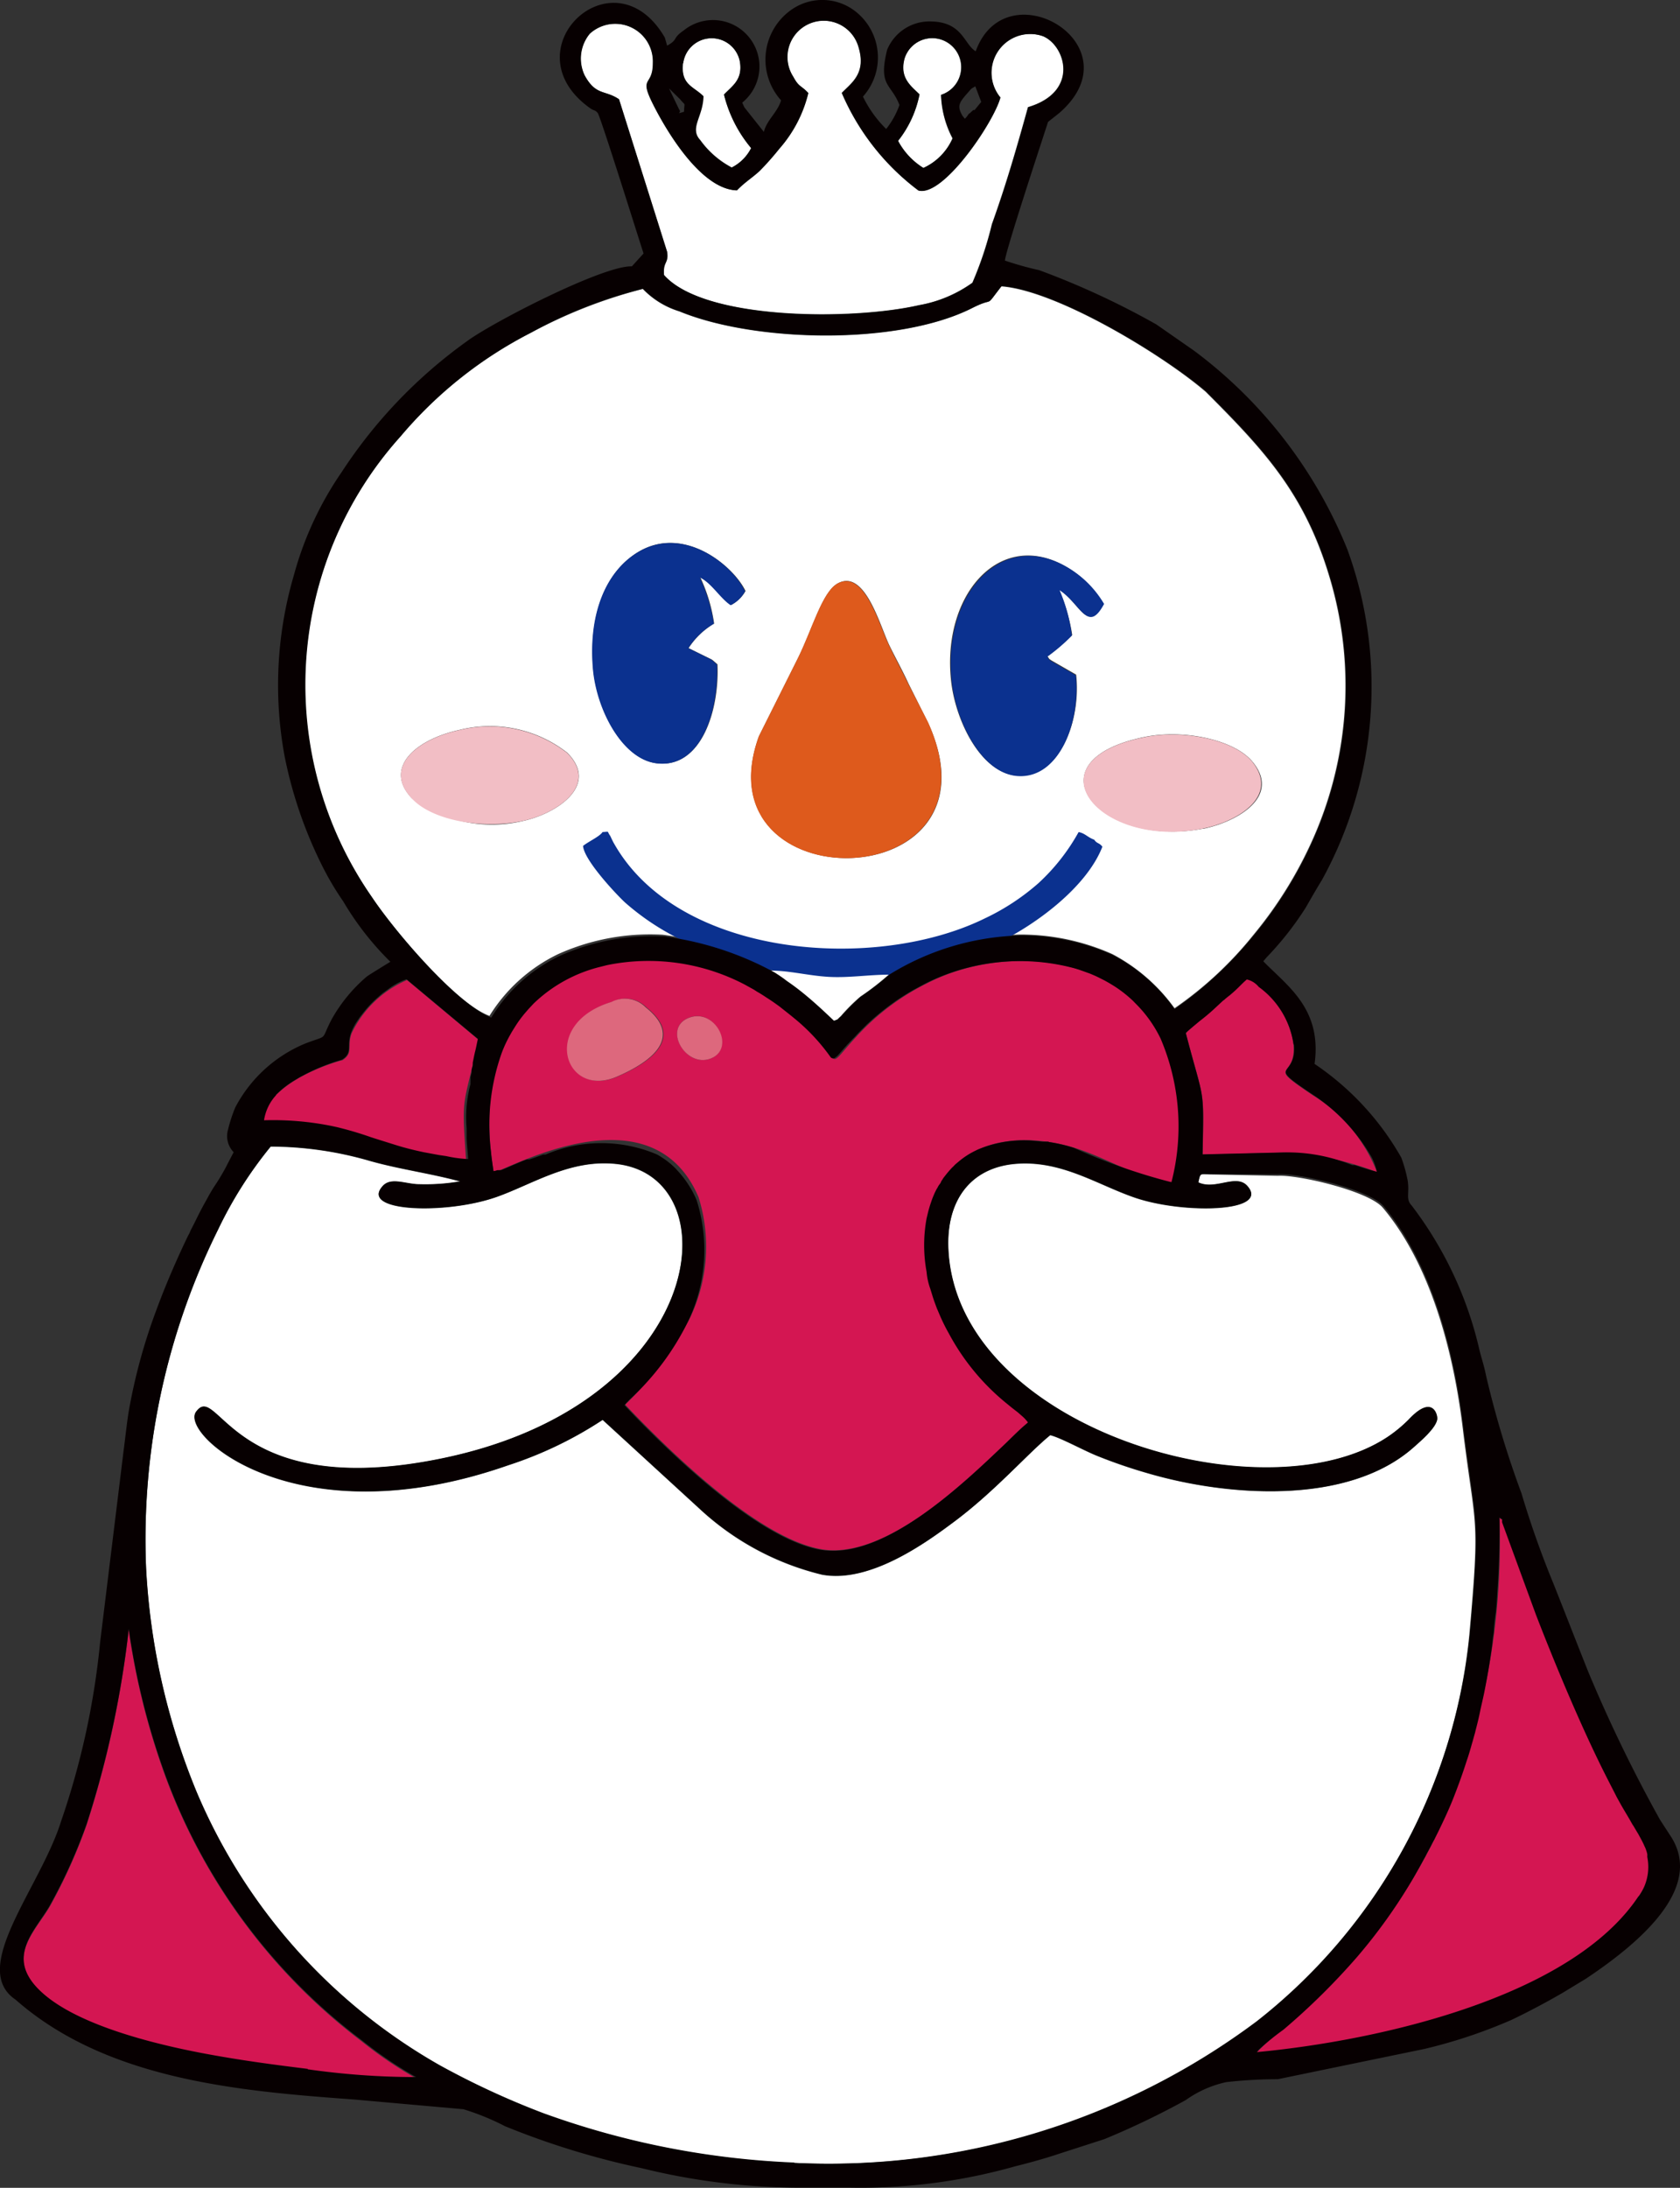
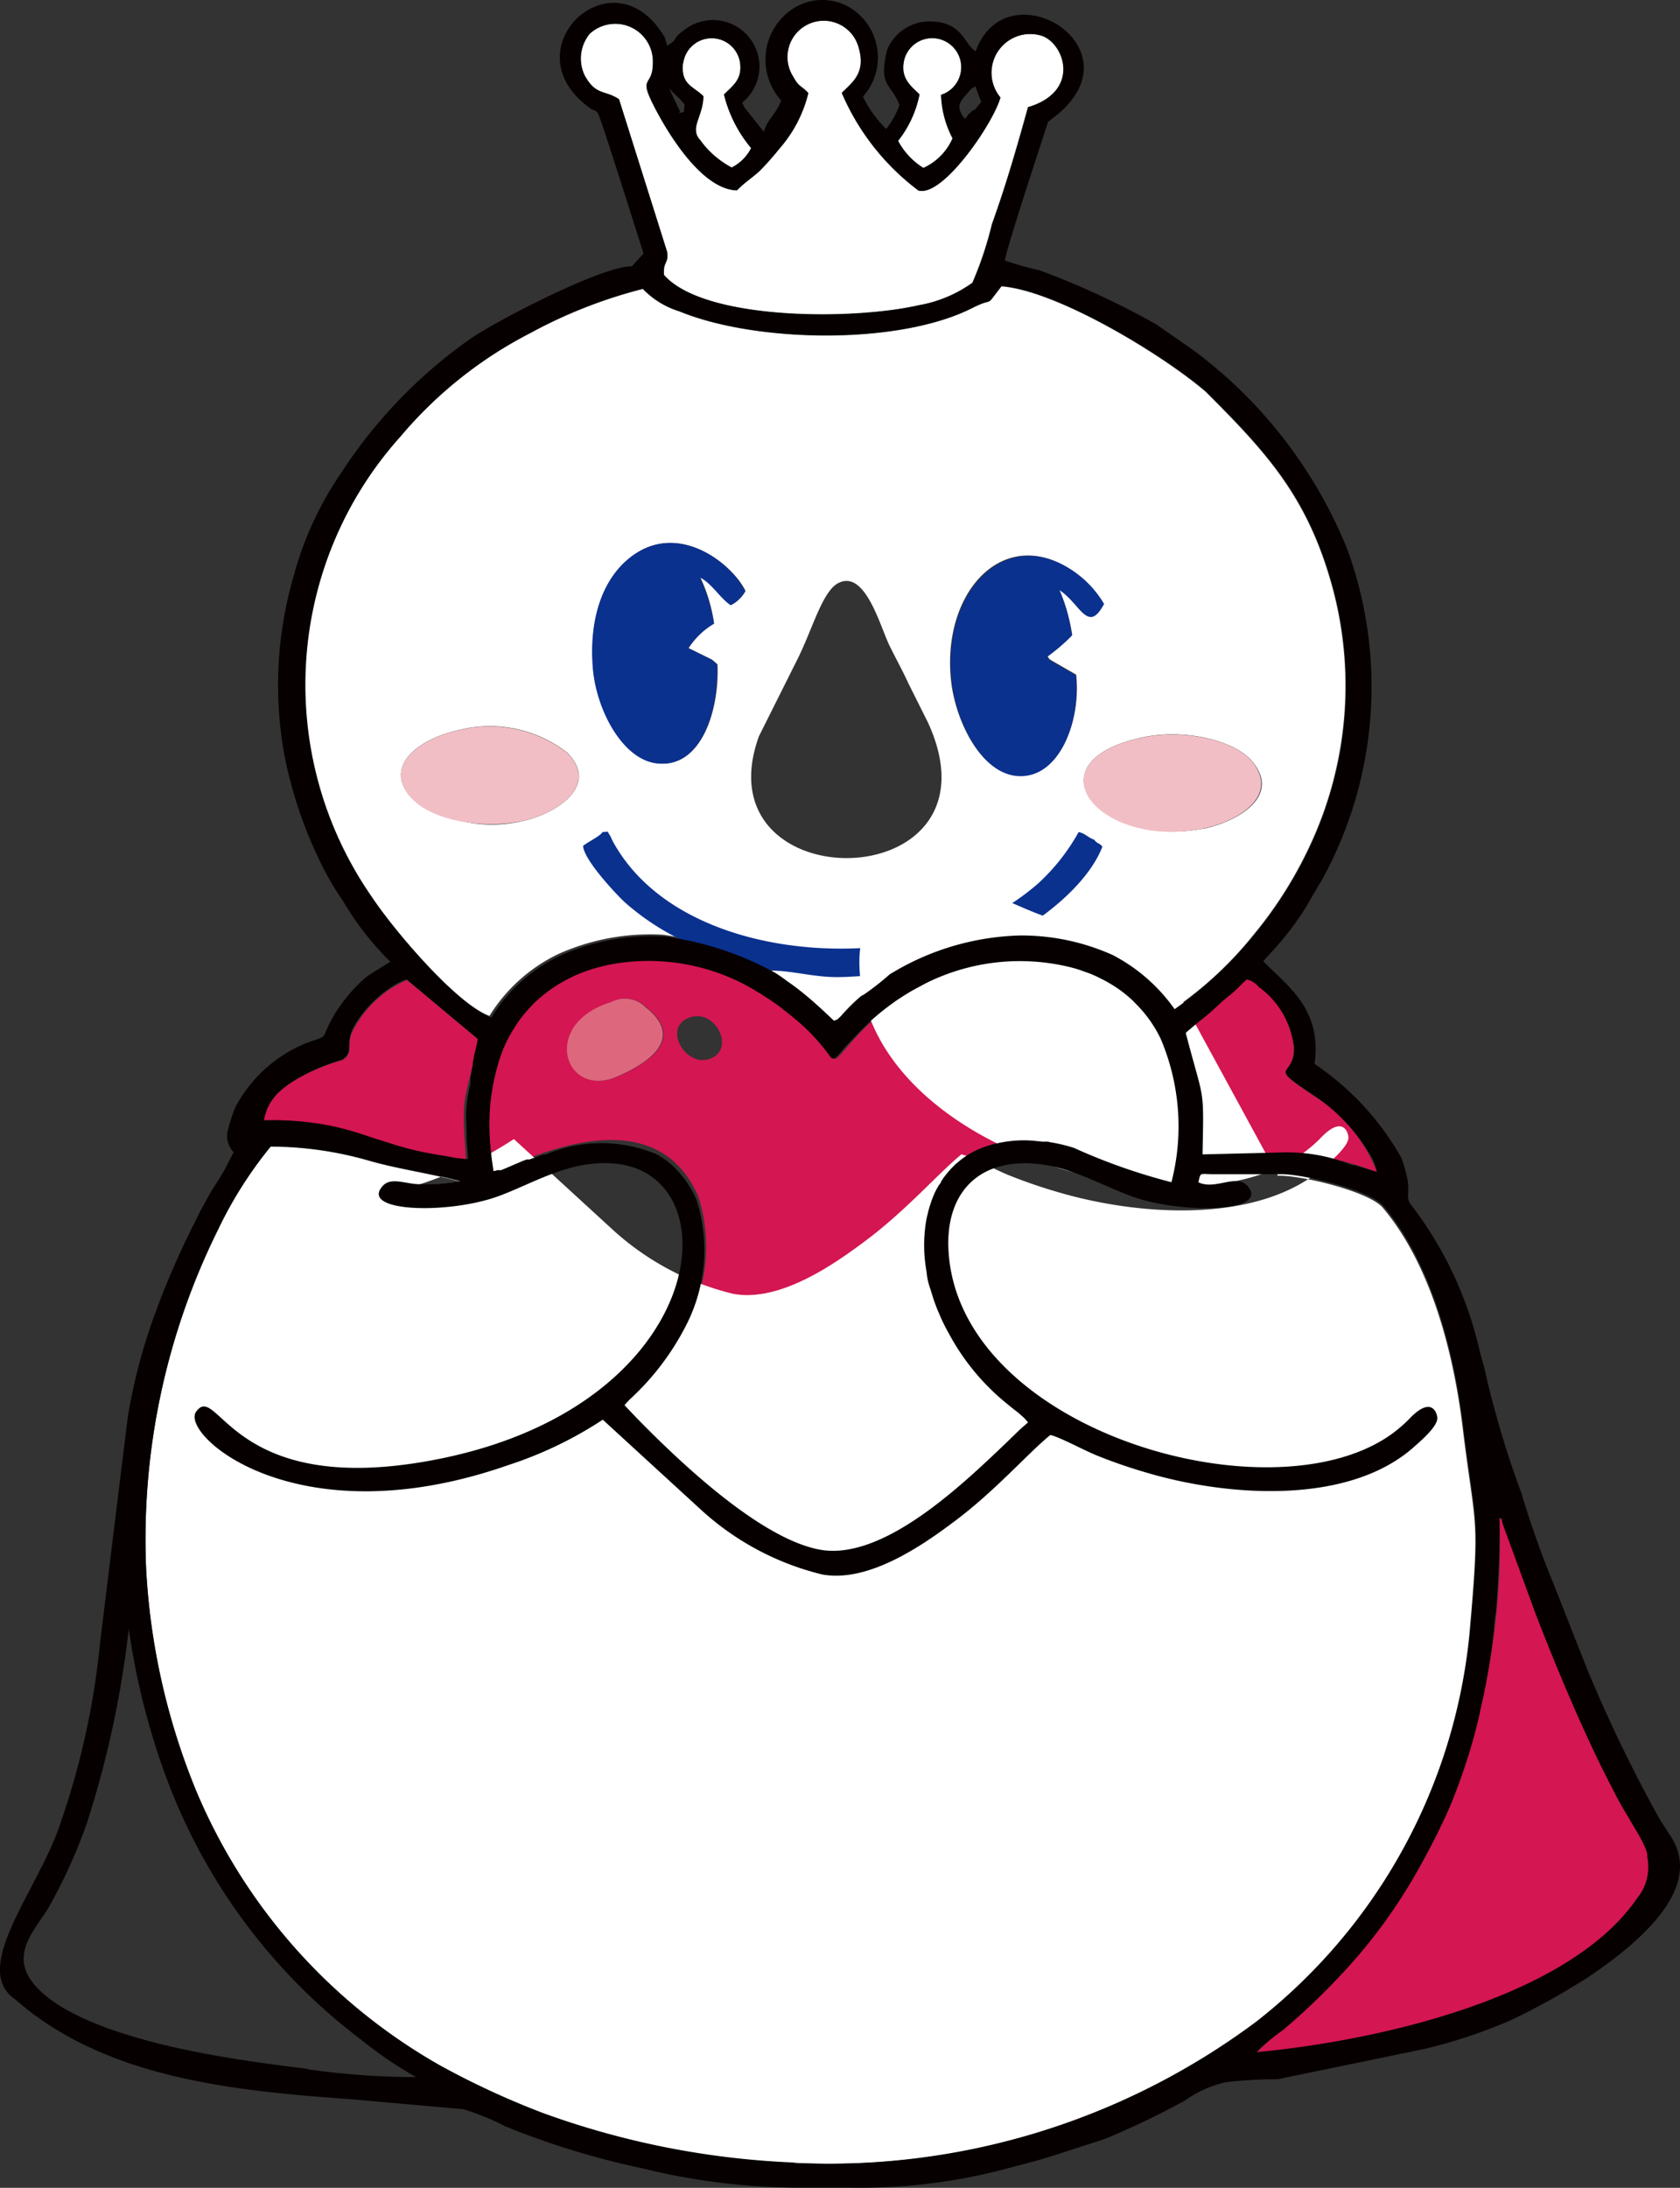
<svg xmlns="http://www.w3.org/2000/svg" width="62.019" height="80.742" viewBox="0 0 62.019 80.742">
  <rect x="0" y="0" width="62.019" height="80.742" fill="#333333" stroke="none" />
  <g id="组_2296" data-name="组 2296" transform="translate(23247.186 4704.403)">
    <path id="路径_4482" data-name="路径 4482" d="M301.749,6848.447c-.922-3.089-2.412-4.68-4.572-6.84-1.6-1.375-5.5-3.736-7.545-3.888-.677.871-.18.346-1.087.807-2.714,1.375-7.992,1.274-10.8.115a3.143,3.143,0,0,1-1.346-.827,18.245,18.245,0,0,0-4.132,1.619,15.552,15.552,0,0,0-4.809,3.823,13.679,13.679,0,0,0-1.073,16.991c.849,1.274,3.146,3.96,4.356,4.392a6.092,6.092,0,0,1,2.527-2.275,8.29,8.29,0,0,1,3.866-.719,11.942,11.942,0,0,1,4.082,1.331l-.115-.072c.684,0,1.382.181,2.16.224s1.5-.051,2.239-.051a9.741,9.741,0,0,1,4.831-1.439,8.314,8.314,0,0,1,3.4.72,6.651,6.651,0,0,1,2.3,2,13.65,13.65,0,0,0,2.916-2.714,15.247,15.247,0,0,0,2.2-3.556A13.912,13.912,0,0,0,301.749,6848.447Zm-29.77,9a4.969,4.969,0,0,1-4.1-.836c-1.051-1.1.086-2.159,1.757-2.526a4.646,4.646,0,0,1,3.974.842C274.83,6856.15,273.181,6857.188,271.979,6857.447Zm7.682-7.971c-.389-.252-.72-.827-1.138-1.021a6.006,6.006,0,0,1,.511,1.706,2.872,2.872,0,0,0-.943.907l.85.417.05.036.166.145c.079,1.648-.576,3.873-2.261,3.649-1.26-.173-2.217-2.03-2.333-3.563-.144-1.959.475-3.514,1.67-4.233,1.677-1.008,3.506.5,3.96,1.44a1.285,1.285,0,0,1-.533.518Zm1.03,4.839,1.44-2.88c.54-1.087.9-2.462,1.483-2.765.979-.511,1.526,1.52,1.879,2.275.238.489.49.936.72,1.439l.72,1.44C289.9,6860.327,278.465,6860.464,280.69,6854.315Zm11.563-3.729a7.8,7.8,0,0,1-.914.784c.094.115,0,.051.144.151l.914.525c.187,1.649-.576,3.809-2.16,3.729-1.354-.079-2.289-2.016-2.455-3.478-.353-3.132,1.714-5.551,4.089-4.319a3.8,3.8,0,0,1,1.526,1.44c-.6,1.123-.842,0-1.634-.512A6.67,6.67,0,0,1,292.253,6850.586Zm4.809,7.149c-3.823.72-6.48-2.491-2.16-3.384,1.44-.3,3.333.086,4.01.914,1.066,1.3-.6,2.217-1.814,2.469Z" transform="translate(-23499.857 -11531.552)" fill="#fff" />
    <path id="路径_4483" data-name="路径 4483" d="M297.06,6865.969c-.245-.086-.338-.238-.576-.281a7.463,7.463,0,0,1-1.483,1.886,8.437,8.437,0,0,1-1.98,1.3c-4.025,1.98-11.275,1.476-13.679-2.75-.058-.094-.122-.245-.151-.3-.137-.187,0-.151-.281-.137-.108.166-.5.338-.72.511.036.525,1.21,1.771,1.541,2.081a9.138,9.138,0,0,0,2.2,1.44,13.884,13.884,0,0,0,4.2,1.225,10.081,10.081,0,0,0,3.218.05,12.03,12.03,0,0,0,4.19-1.231c1.346-.655,3.233-2.023,3.823-3.535C297.24,6866.07,297.168,6866.127,297.06,6865.969Z" transform="translate(-23503.852 -11539.383)" fill="#0b318f" fill-rule="evenodd" />
    <path id="路径_4484" data-name="路径 4484" d="M275.44,6875.2Z" transform="translate(-23503.08 -11542.048)" fill="#fff" fill-rule="evenodd" />
    <path id="路径_4485" data-name="路径 4485" d="M280.792,6874.368c.936-.324,1.685,1.152.763,1.519S279.748,6874.721,280.792,6874.368Zm-2.88-.569c-2.649.807-1.721,3.6.209,2.751,1.274-.548,2.462-1.44,1.066-2.549a1.081,1.081,0,0,0-1.274-.2Zm-4.32,6.265c.367,0,5.76-3.176,7.516.936a6.087,6.087,0,0,1-.324,4.479,12.4,12.4,0,0,1-2.383,3.182c1.555,1.635,4.795,4.839,7.156,5.32s5.342-2.419,6.912-3.909c.274-.267.554-.547.828-.771-.389-.568-1.584-.942-2.916-3.29-1.893-3.341-.893-7.581,3.477-7.069,1.922.223,2.88,1.238,4.73,1.512a8.251,8.251,0,0,0-.4-5.3c-1.57-3.247-5.94-3.441-8.64-2.045a8.772,8.772,0,0,0-2.614,1.973c-1.3,1.4-.309.915-2.253-.72a9.619,9.619,0,0,0-1.814-1.238c-3.881-2.03-10.591-.8-9.324,6.94Z" transform="translate(-23502.508 -11541.224)" fill="#d41652" fill-rule="evenodd" />
    <path id="路径_4486" data-name="路径 4486" d="M312.72,6920.581c4.485-.424,11.627-2.023,14.1-5.759.907-1.361.4-1.627-.6-3.42a63.924,63.924,0,0,1-3.081-6.9l-1.253-3.419c-.194-.36,0-.072-.2-.245a25.781,25.781,0,0,1-2.412,11.894,20.788,20.788,0,0,1-2.88,4.32,25.055,25.055,0,0,1-2.714,2.678,7.442,7.442,0,0,0-.958.85Z" transform="translate(-23513.521 -11549.228)" fill="#d41652" fill-rule="evenodd" />
-     <path id="路径_4487" data-name="路径 4487" d="M263.985,6923.134a14.736,14.736,0,0,1-1.994-1.354,21.643,21.643,0,0,1-7.264-9.806,26.69,26.69,0,0,1-1.346-5.385,36.619,36.619,0,0,1-1.555,7.2,19.6,19.6,0,0,1-1.375,3.039c-.533.886-1.526,1.786-.518,2.938,1.152,1.31,4.025,2.081,6.192,2.491,1.3.245,2.513.41,3.866.576a28.28,28.28,0,0,0,4,.3Z" transform="translate(-23495.816 -11550.839)" fill="#d41652" fill-rule="evenodd" />
-     <path id="路径_4488" data-name="路径 4488" d="M287.088,6858.552l1.44-2.88c.54-1.094.9-2.462,1.476-2.765.979-.519,1.526,1.519,1.886,2.275.23.49.482.936.72,1.44l.72,1.4C296.3,6864.563,284.863,6864.7,287.088,6858.552Z" transform="translate(-23506.262 -11535.781)" fill="#de5a1c" fill-rule="evenodd" />
    <path id="路径_4489" data-name="路径 4489" d="M302.7,6853.31c-.6,1.116-.85,0-1.642-.511a6.126,6.126,0,0,1,.454,1.677,7.012,7.012,0,0,1-.907.778c.094.122,0,.058.137.158l.914.526c.187,1.648-.576,3.809-2.124,3.722-1.346-.072-2.289-2.009-2.455-3.478-.346-3.132,1.721-5.551,4.1-4.32a3.805,3.805,0,0,1,1.526,1.447Z" transform="translate(-23509.129 -11535.421)" fill="#0b318f" fill-rule="evenodd" />
    <path id="路径_4490" data-name="路径 4490" d="M284.3,6852.656a1.217,1.217,0,0,1-.533.511c-.382-.251-.72-.835-1.137-1.022a6.247,6.247,0,0,1,.518,1.707,2.791,2.791,0,0,0-.943.9l.842.418.058.043.158.144c.079,1.649-.569,3.874-2.253,3.643-1.267-.173-2.225-2.023-2.333-3.557-.151-1.965.475-3.513,1.67-4.233C282.029,6850.2,283.851,6851.684,284.3,6852.656Z" transform="translate(-23503.982 -11535.235)" fill="#0b318f" fill-rule="evenodd" />
    <path id="路径_4491" data-name="路径 4491" d="M261.72,6878.475c3.65-.043,3.765,1.03,7.538,1.44-.18-2.52-.094-1.872.454-4.442l-2.635-2.2a4.037,4.037,0,0,0-2.045,1.966c-.18.5.079.72-.338.993C264.693,6876.222,261.958,6876.941,261.72,6878.475Z" transform="translate(-23499.238 -11541.507)" fill="#d41652" fill-rule="evenodd" />
    <path id="路径_4492" data-name="路径 4492" d="M309.1,6875.222c.684,2.627.67,1.886.619,4.478l2.981-.072a10.985,10.985,0,0,1,3.456.72,5.83,5.83,0,0,0-2.361-2.83c-1.836-1.231-.612-.569-.72-1.864a3.175,3.175,0,0,0-1.282-2.16.8.8,0,0,0-.439-.273c-.2.172-.3.3-.511.482s-.36.288-.576.5C309.87,6874.581,309.5,6874.8,309.1,6875.222Z" transform="translate(-23512.508 -11541.494)" fill="#d41652" fill-rule="evenodd" />
    <path id="路径_4493" data-name="路径 4493" d="M308.235,6864.167c-3.823.763-6.48-2.491-2.16-3.376,1.44-.3,3.333.079,4.01.907C311.115,6863,309.48,6863.923,308.235,6864.167Z" transform="translate(-23511.037 -11537.985)" fill="#f2bec5" fill-rule="evenodd" />
    <path id="路径_4494" data-name="路径 4494" d="M273.342,6863.772c-1.44.31-3.326,0-4.089-.828-1.051-1.1.086-2.16,1.749-2.527a4.667,4.667,0,0,1,3.981.842C276.2,6862.476,274.551,6863.52,273.342,6863.772Z" transform="translate(-23501.234 -11537.877)" fill="#f2bec5" fill-rule="evenodd" />
    <path id="路径_4495" data-name="路径 4495" d="M279,6874.352c-2.649.807-1.721,3.6.216,2.75,1.267-.547,2.455-1.44,1.058-2.549a1.081,1.081,0,0,0-1.274-.2Z" transform="translate(-23503.619 -11541.776)" fill="#dd687d" fill-rule="evenodd" />
-     <path id="路径_4496" data-name="路径 4496" d="M283.485,6875.172c-1.044.353-.173,1.879.763,1.519S284.443,6874.848,283.485,6875.172Z" transform="translate(-23505.201 -11542.027)" fill="#dd687d" fill-rule="evenodd" />
    <path id="路径_4497" data-name="路径 4497" d="M281.128,6833.462c-.043-.511.18-.417.115-.856l-1.771-5.623c-.526-.353-.85-.122-1.267-.878a1.44,1.44,0,0,1,.187-1.541,1.393,1.393,0,0,1,2.333,1.08c0,.9-.526.461,0,1.512s1.793,3.153,3.1,3.189c.3-.31.554-.454.842-.72a10.522,10.522,0,0,0,.72-.813,4.825,4.825,0,0,0,1.073-2.059c-.266-.288-.346-.209-.554-.6a1.339,1.339,0,1,1,2.419-1.066c.274.943-.259,1.289-.626,1.664a8.851,8.851,0,0,0,2.829,3.6c.914.245,2.779-2.52,3.024-3.434a1.428,1.428,0,0,1,1.569-2.261c.835.345,1.368,2.052-.547,2.621-.418,1.512-.814,2.88-1.332,4.32a13.246,13.246,0,0,1-.72,2.16,4.8,4.8,0,0,1-1.973.828C288.1,6835.146,282.589,6835.146,281.128,6833.462Z" transform="translate(-23503.814 -11527.727)" fill="#fff" fill-rule="evenodd" />
    <path id="路径_4498" data-name="路径 4498" d="M284.035,6827.163c-.338-.4-.814-.446-.72-1.246a1.066,1.066,0,0,1,2.1-.064c.115.677-.281.9-.59,1.224a4.965,4.965,0,0,0,1.008,1.973,1.628,1.628,0,0,1-.72.72,3.357,3.357,0,0,1-1.166-1.016C283.517,6828.322,284.021,6827.941,284.035,6827.163Z" transform="translate(-23505.283 -11527.993)" fill="#fff" fill-rule="evenodd" />
    <path id="路径_4499" data-name="路径 4499" d="M295.129,6827.078c-.288-.295-.756-.59-.562-1.324a1.072,1.072,0,1,1,1.354,1.332,3.707,3.707,0,0,0,.425,1.605,2.157,2.157,0,0,1-1.08,1.094,2.619,2.619,0,0,1-.936-1A4,4,0,0,0,295.129,6827.078Z" transform="translate(-23508.371 -11527.987)" fill="#fff" fill-rule="evenodd" />
-     <path id="路径_4500" data-name="路径 4500" d="M297.558,6882.876c.756-.043,3.355.562,3.873,1.181,1.814,2.16,2.628,5.457,2.952,8.178.461,3.78.641,3.067.238,7.581a20.785,20.785,0,0,1-7.869,14.32,26.409,26.409,0,0,1-17.056,5.169,30.7,30.7,0,0,1-9.259-1.821,29.894,29.894,0,0,1-3.816-1.764,20.988,20.988,0,0,1-8.978-10.08,25.035,25.035,0,0,1-1.872-8.273,25.738,25.738,0,0,1,2.657-12.5,15.131,15.131,0,0,1,1.944-3.067,13.218,13.218,0,0,1,3.672.533c1.1.31,2.253.461,3.326.756a7.54,7.54,0,0,1-1.512.107c-.482,0-1.022-.266-1.332.044-.943.979,2.333,1.08,4.19.417,1.339-.475,2.7-1.39,4.392-1.217,4.37.446,3.405,9.086-6.854,10.958-7.38,1.354-7.826-2.937-8.64-1.807-.612.828,3.672,4.716,11.519,1.973a14.448,14.448,0,0,0,3.492-1.677l3.6,3.3a10.131,10.131,0,0,0,4.5,2.413c1.75.324,3.809-1.16,4.824-1.916,1.541-1.138,2.779-2.57,3.6-3.233.4.1,1.253.576,1.764.777a19.012,19.012,0,0,0,1.807.62c3,.885,7.452,1.195,9.863-.965.223-.2.842-.72.85-1.044,0-.194-.209-.864-1.051.036a5.366,5.366,0,0,1-.785.648c-4.557,3.024-15.94-.324-16.213-6.962-.072-1.793.842-3,2.52-3.125s2.988.777,4.377,1.253c1.8.612,5.04.54,4.125-.447-.418-.432-1.166.18-1.793-.115.086-.389.043-.3.547-.3Z" transform="translate(-23497.566 -11543.885)" fill="#fff" fill-rule="evenodd" />
+     <path id="路径_4500" data-name="路径 4500" d="M297.558,6882.876c.756-.043,3.355.562,3.873,1.181,1.814,2.16,2.628,5.457,2.952,8.178.461,3.78.641,3.067.238,7.581a20.785,20.785,0,0,1-7.869,14.32,26.409,26.409,0,0,1-17.056,5.169,30.7,30.7,0,0,1-9.259-1.821,29.894,29.894,0,0,1-3.816-1.764,20.988,20.988,0,0,1-8.978-10.08,25.035,25.035,0,0,1-1.872-8.273,25.738,25.738,0,0,1,2.657-12.5,15.131,15.131,0,0,1,1.944-3.067,13.218,13.218,0,0,1,3.672.533c1.1.31,2.253.461,3.326.756a7.54,7.54,0,0,1-1.512.107a14.448,14.448,0,0,0,3.492-1.677l3.6,3.3a10.131,10.131,0,0,0,4.5,2.413c1.75.324,3.809-1.16,4.824-1.916,1.541-1.138,2.779-2.57,3.6-3.233.4.1,1.253.576,1.764.777a19.012,19.012,0,0,0,1.807.62c3,.885,7.452,1.195,9.863-.965.223-.2.842-.72.85-1.044,0-.194-.209-.864-1.051.036a5.366,5.366,0,0,1-.785.648c-4.557,3.024-15.94-.324-16.213-6.962-.072-1.793.842-3,2.52-3.125s2.988.777,4.377,1.253c1.8.612,5.04.54,4.125-.447-.418-.432-1.166.18-1.793-.115.086-.389.043-.3.547-.3Z" transform="translate(-23497.566 -11543.885)" fill="#fff" fill-rule="evenodd" />
    <path id="路径_4501" data-name="路径 4501" d="M292.171,6872.941a9.973,9.973,0,0,1-1.051.813,6.985,6.985,0,0,0-.72.72c-.195.173-.051.086-.274.18-.338-.324-.662-.626-1.015-.921a7.906,7.906,0,0,0-.72-.547h0l-.144-.108h0l-.144-.1-.166-.108h0l-.108-.079c.684,0,1.382.187,2.124.23S291.43,6872.941,292.171,6872.941Z" transform="translate(-23506.551 -11541.373)" fill="#fff" fill-rule="evenodd" />
    <path id="路径_4502" data-name="路径 4502" d="M281.128,6833.462c1.44,1.685,6.955,1.685,9.417,1.115a4.8,4.8,0,0,0,1.973-.827,13.243,13.243,0,0,0,.72-2.16c.518-1.439.914-2.829,1.332-4.319,1.915-.569,1.382-2.275.547-2.621a1.429,1.429,0,0,0-1.569,2.261c-.245.914-2.109,3.679-3.024,3.435a9.048,9.048,0,0,1-2.829-3.6c.367-.374.9-.72.626-1.663a1.338,1.338,0,1,0-2.419,1.065c.209.39.288.311.554.6a4.824,4.824,0,0,1-1.073,2.06,10.665,10.665,0,0,1-.72.813c-.288.295-.547.438-.842.72-1.3-.036-2.549-2.16-3.1-3.189s0-.612,0-1.512a1.393,1.393,0,0,0-2.333-1.08,1.44,1.44,0,0,0-.187,1.541c.417.756.72.525,1.267.878l1.771,5.623C281.308,6833.044,281.085,6832.951,281.128,6833.462Z" transform="translate(-23503.814 -11527.726)" fill="none" />
    <path id="路径_4503" data-name="路径 4503" d="M288,6872.84h0a13.614,13.614,0,0,1,2.2,1.793c.223-.094.079,0,.273-.181a7.8,7.8,0,0,1,.72-.72c.3-.237.806-.575,1.051-.813l-2.657.216Z" transform="translate(-23506.598 -11541.387)" fill="none" />
-     <path id="路径_4504" data-name="路径 4504" d="M283.142,6828.434c0-.4.065-.194-.151-.461l-.41-.4.374.777C283.07,6828.484,282.782,6828.535,283.142,6828.434Z" transform="translate(-23505.08 -11528.71)" fill="none" />
    <path id="路径_4505" data-name="路径 4505" d="M284.024,6827.174c0,.77-.518,1.152-.13,1.62a3.366,3.366,0,0,0,1.166,1.015,1.623,1.623,0,0,0,.72-.72,4.957,4.957,0,0,1-1.008-1.973c.31-.324.72-.547.59-1.224a1.065,1.065,0,0,0-2.1.065C283.211,6826.735,283.686,6826.778,284.024,6827.174Z" transform="translate(-23505.271 -11528.004)" fill="none" />
    <path id="路径_4506" data-name="路径 4506" d="M311.353,6873.2c-.2.173-.3.3-.511.482s-.36.281-.576.5c-.4.4-.763.619-1.166,1,.684,2.628.67,1.887.619,4.479l2.981-.072a10.785,10.785,0,0,1,3.456.72,5.825,5.825,0,0,0-2.361-2.83c-1.836-1.231-.612-.569-.72-1.865a3.189,3.189,0,0,0-1.282-2.16.8.8,0,0,0-.439-.252Z" transform="translate(-23512.508 -11541.487)" fill="none" />
    <path id="路径_4507" data-name="路径 4507" d="M295.266,6829.785a2.157,2.157,0,0,0,1.08-1.095,3.706,3.706,0,0,1-.425-1.605,1.072,1.072,0,1,0-1.353-1.332c-.194.72.274,1.03.562,1.325a4,4,0,0,1-.8,1.707,2.623,2.623,0,0,0,.936,1Z" transform="translate(-23508.371 -11527.987)" fill="none" />
    <path id="路径_4508" data-name="路径 4508" d="M297.584,6828.577l.086.108a1.426,1.426,0,0,0,.18-.208l.13-.115h.05l.245-.3-.216-.569c-.115.079-.094.043-.18.151C297.469,6828.095,297.354,6828.2,297.584,6828.577Z" transform="translate(-23509.25 -11528.688)" fill="none" />
    <path id="路径_4509" data-name="路径 4509" d="M304.615,6899.835c.4-4.515.223-3.8-.238-7.581-.324-2.722-1.138-6.026-2.952-8.179-.518-.619-3.117-1.224-3.873-1.181H295.14c-.5,0-.461-.094-.547.295.626.3,1.375-.316,1.793.115.95.986-2.325,1.059-4.125.446-1.389-.475-2.657-1.39-4.377-1.252s-2.592,1.331-2.52,3.124c.274,6.639,11.656,9.986,16.213,6.962a5.355,5.355,0,0,0,.785-.647c.842-.9,1.058-.23,1.051-.036,0,.339-.626.842-.85,1.044-2.412,2.16-6.868,1.851-9.863.965a19.011,19.011,0,0,1-1.807-.619c-.511-.2-1.361-.677-1.764-.777-.85.662-2.088,2.095-3.6,3.232-1.015.756-3.074,2.239-4.824,1.915a10.139,10.139,0,0,1-4.5-2.411l-3.6-3.3a14.486,14.486,0,0,1-3.492,1.678c-7.84,2.742-12.124-1.146-11.519-1.974.835-1.13,1.282,3.161,8.64,1.808,10.259-1.872,11.224-10.512,6.854-10.958-1.692-.173-3.053.72-4.392,1.217-1.857.662-5.133.562-4.19-.418.31-.31.85-.064,1.332-.043a7.47,7.47,0,0,0,1.512-.109c-1.073-.294-2.225-.445-3.326-.755a13.83,13.83,0,0,0-3.672-.533,15.121,15.121,0,0,0-1.944,3.067,25.74,25.74,0,0,0-2.657,12.5,25.028,25.028,0,0,0,1.872,8.272,20.988,20.988,0,0,0,8.978,10.08,30.1,30.1,0,0,0,3.816,1.764,30.674,30.674,0,0,0,9.259,1.821,26.411,26.411,0,0,0,17.056-5.169,20.787,20.787,0,0,0,7.884-14.363Z" transform="translate(-23497.561 -11543.903)" fill="none" />
    <path id="路径_4510" data-name="路径 4510" d="M269.258,6879.905c-.18-2.52-.094-1.872.454-4.442l-2.635-2.2a4.038,4.038,0,0,0-2.045,1.965c-.18.5.079.72-.338,1,0,0-2.736.72-2.973,2.247C265.37,6878.429,265.521,6879.5,269.258,6879.905Z" transform="translate(-23499.238 -11541.505)" fill="none" />
    <path id="路径_4511" data-name="路径 4511" d="M257.073,6916.5a21.057,21.057,0,0,1-2.3-4.528,26.693,26.693,0,0,1-1.346-5.385,36.621,36.621,0,0,1-1.555,7.2,19.6,19.6,0,0,1-1.375,3.039c-.533.886-1.526,1.786-.518,2.938,1.152,1.31,4.025,2.081,6.192,2.491,1.3.245,2.513.41,3.866.576a28.3,28.3,0,0,0,4,.331,14.736,14.736,0,0,1-1.994-1.354,21.169,21.169,0,0,1-4.967-5.306Z" transform="translate(-23495.83 -11550.839)" fill="none" />
    <path id="路径_4512" data-name="路径 4512" d="M278.369,6888.613c1.555,1.634,4.795,4.838,7.156,5.32s5.342-2.419,6.912-3.909c.274-.267.554-.547.835-.771-.4-.569-1.591-.943-2.923-3.29-1.893-3.348-.893-7.581,3.477-7.07,1.922.223,2.88,1.238,4.73,1.512a8.249,8.249,0,0,0-.4-5.3c-1.569-3.247-5.94-3.441-8.639-2.045a8.791,8.791,0,0,0-2.613,1.973c-1.3,1.4-.31.914-2.254-.72a10.029,10.029,0,0,0-1.814-1.238c-3.808-2.059-10.526-.828-9.251,6.912.367,0,5.76-3.175,7.516.936a6.085,6.085,0,0,1-.324,4.478A11.4,11.4,0,0,1,278.369,6888.613Z" transform="translate(-23502.518 -11541.205)" fill="none" />
    <path id="路径_4513" data-name="路径 4513" d="M323.127,6904.495l-1.253-3.42c-.194-.36,0-.072-.2-.245a25.78,25.78,0,0,1-2.412,11.894,20.788,20.788,0,0,1-2.88,4.32,25.118,25.118,0,0,1-2.714,2.679,7.488,7.488,0,0,0-.986.828c4.485-.425,11.627-2.023,14.1-5.76.907-1.361.4-1.627-.6-3.419a64.044,64.044,0,0,1-3.053-6.876Z" transform="translate(-23513.51 -11549.226)" fill="none" />
    <path id="路径_4514" data-name="路径 4514" d="M310,6890.852l-.425-.655a53.726,53.726,0,0,1-2.642-5.443c-.446-1.116-.85-2.16-1.3-3.29a34.971,34.971,0,0,1-1.174-3.319,35.752,35.752,0,0,1-1.31-4.355c-.072-.36-.144-.547-.238-.921a13.886,13.886,0,0,0-2.5-5.335c-.238-.252-.079-.453-.151-.921a5.042,5.042,0,0,0-.238-.856,10.274,10.274,0,0,0-3.2-3.456c.281-2.045-1.015-2.88-1.893-3.788l.122-.144a11.567,11.567,0,0,0,1.44-1.829c.2-.346.374-.655.6-1.022a14.807,14.807,0,0,0,.943-12.2,17.145,17.145,0,0,0-5.68-7.352l-1.375-.957a29.723,29.723,0,0,0-4.32-2,12.384,12.384,0,0,1-1.267-.354c0-.288,1.375-4.449,1.591-5.119l.418-.331c2.88-2.513-1.973-5.371-3.089-2.275-.432-.259-.482-1.065-1.613-1.1a1.691,1.691,0,0,0-1.656,1.044c-.338,1.361.144,1.231.454,2.038a3.057,3.057,0,0,1-.49.885,4.316,4.316,0,0,1-.857-1.195,2.16,2.16,0,0,0-.338-3.19,1.986,1.986,0,0,0-2.326,0,2.248,2.248,0,0,0-.36,3.327c-.122.439-.526.72-.634,1.166l-.72-.907-.079-.173a1.715,1.715,0,1,0-2.16-2.665c-.446.31-.18.317-.612.562l-.086-.3c-1.893-3.247-5.8.454-2.75,2.613.144.1.173.05.274.173s1.541,4.73,1.692,5.184l-.432.475c-1.051-.043-5.191,2.088-6.1,2.772a18.087,18.087,0,0,0-4.615,4.824,12.434,12.434,0,0,0-1.764,3.809,14.4,14.4,0,0,0-.338,6.688,16.023,16.023,0,0,0,1.44,4.14,10.679,10.679,0,0,0,.72,1.2,10.842,10.842,0,0,0,1.742,2.232s-.72.439-.864.54a5.762,5.762,0,0,0-1.3,1.577c-.439.835-.079.555-.979.9a5.135,5.135,0,0,0-2.585,2.362,5.486,5.486,0,0,0-.266.82.85.85,0,0,0,.209.828l-.237.454-.043.086a8.2,8.2,0,0,1-.432.72c-.072.108-.137.223-.2.331l-.094.173c-.086.151-.166.3-.245.453s-.216.439-.331.655l-.05.116-.058.108c-.425.885-.821,1.8-1.166,2.735a20.956,20.956,0,0,0-1.022,3.758c-.072.461-.115.893-.187,1.44l-.864,7.048a28.76,28.76,0,0,1-1.44,6.609c-.763,2.456-3.413,5.421-1.685,6.588,3.355,2.952,8.208,3.376,12.491,3.686l4.046.36a9.092,9.092,0,0,1,1.533.626,29.513,29.513,0,0,0,5.04,1.548,24.442,24.442,0,0,0,5.86.72h1.85a21,21,0,0,0,6.076-.785c.6-.151,1.123-.295,1.678-.482l1.627-.525a29.529,29.529,0,0,0,3-1.44,4.068,4.068,0,0,1,1.49-.662,16.829,16.829,0,0,1,1.908-.108l5.407-1.116a18.848,18.848,0,0,0,3.233-1.079c.482-.231,1.145-.569,1.865-.987h0l.857-.519C308.969,6894.646,311.136,6892.688,310,6890.852Zm-13.938-29.266c.108,1.3-1.116.641.72,1.865a6.84,6.84,0,0,1,2.16,2.318,2.166,2.166,0,0,1,.18.512h0c-.266-.065-.533-.151-.814-.245h-.1a6.269,6.269,0,0,0-2.541-.468l-2.981.072h0c.05-2.592.065-1.85-.619-4.479a.7.7,0,0,1,.072-.072l.223-.187.216-.18a7.427,7.427,0,0,0,.655-.562l.216-.2a.268.268,0,0,0,.072-.057l.115-.094.058-.043.115-.1c.209-.18.31-.31.511-.482a.8.8,0,0,1,.439.274,3.19,3.19,0,0,1,1.289,2.13ZM284.3,6826.229l.216.569-.245.3h-.05l-.13.122c-.043,0-.065.094-.18.2l-.086-.108c-.23-.4-.115-.5.3-.972.072-.072.05-.036.166-.115Zm-2.052.3c-.288-.3-.756-.59-.562-1.325a1.072,1.072,0,1,1,1.354,1.332,3.707,3.707,0,0,0,.425,1.605,2.158,2.158,0,0,1-1.08,1.094,2.62,2.62,0,0,1-.936-1,4,4,0,0,0,.785-1.706Zm-8.733-1.159a1.058,1.058,0,0,1,2.088-.064c.115.677-.281.9-.583,1.224a4.861,4.861,0,0,0,1,1.973,1.628,1.628,0,0,1-.72.72,3.359,3.359,0,0,1-1.166-1.016c-.389-.468.115-.85.13-1.62-.374-.375-.85-.418-.763-1.217Zm-.115,1.332c.216.267.158.065.144.461-.353.1-.065.05-.18-.086l-.374-.778Zm-2.253,0c-.526-.353-.85-.122-1.267-.878a1.44,1.44,0,0,1,.187-1.541,1.393,1.393,0,0,1,2.333,1.08c0,.9-.526.461,0,1.512s1.793,3.153,3.1,3.189c.3-.31.554-.454.842-.72a10.48,10.48,0,0,0,.72-.813,4.824,4.824,0,0,0,1.073-2.059c-.266-.288-.346-.209-.554-.6a1.339,1.339,0,1,1,2.419-1.066c.274.943-.259,1.289-.626,1.664a8.851,8.851,0,0,0,2.829,3.6c.914.245,2.779-2.52,3.024-3.434a1.43,1.43,0,0,1,1.577-2.261c.828.345,1.361,2.052-.554,2.621-.418,1.512-.814,2.88-1.332,4.32a13.231,13.231,0,0,1-.72,2.16,4.837,4.837,0,0,1-1.973.828c-2.462.569-7.919.569-9.417-1.115-.043-.511.18-.418.115-.857Zm-9.136,29.424a13.722,13.722,0,0,1,1.073-16.991,15.537,15.537,0,0,1,4.809-3.823,17.141,17.141,0,0,1,4.14-1.62,3.119,3.119,0,0,0,1.346.828c2.786,1.152,8.056,1.26,10.8-.115.914-.461.41.064,1.094-.813,2.045.159,5.94,2.52,7.545,3.888,2.16,2.16,3.65,3.758,4.572,6.847a13.911,13.911,0,0,1-.612,9.684,15.048,15.048,0,0,1-2.2,3.549,14.449,14.449,0,0,1-2.923,2.721,6.4,6.4,0,0,0-2.289-2,8.234,8.234,0,0,0-3.405-.72,9.64,9.64,0,0,0-4.831,1.44,9.973,9.973,0,0,1-1.051.813,6.969,6.969,0,0,0-.72.72c-.194.173-.05.086-.274.18-.338-.324-.662-.626-1.015-.921-.216-.18-.446-.36-.72-.547h0l-.144-.108h0l-.144-.1-.166-.108h0a11.665,11.665,0,0,0-4.075-1.332,8.321,8.321,0,0,0-3.873.72,5.978,5.978,0,0,0-2.52,2.275C265.159,6860.1,262.863,6857.41,262.013,6856.128ZM287,6865.171h-.209l-.36-.036a4.4,4.4,0,0,0-2.052.331l-.086.043a2.889,2.889,0,0,0-.6.389l-.13.108h0c-.043.043-.079.086-.122.122a3.99,3.99,0,0,0-.281.331.668.668,0,0,0-.079.115l-.043.058c0,.058-.079.123-.115.195a.813.813,0,0,1-.058.1l-.065.13h0c-.036.086-.072.166-.1.245s-.065.187-.094.281l-.043.151-.065.273a5.464,5.464,0,0,0,0,1.965h0a2.442,2.442,0,0,0,.137.626h0l.065.209c.05.173.115.346.18.519l.086.2a6.561,6.561,0,0,0,.353.72,8.478,8.478,0,0,0,2.088,2.548l.245.2.223.173.122.108h0a1.381,1.381,0,0,1,.245.259h0l-.2.173c-.209.187-.418.4-.626.6-1.569,1.49-4.557,4.392-6.912,3.91-1.994-.4-4.615-2.75-6.314-4.45-.317-.316-.6-.612-.842-.871h0l.065-.079a.232.232,0,0,1,.043-.043l.072-.079h0a9.636,9.636,0,0,0,2.16-2.88,6.088,6.088,0,0,0,.324-4.479,3.715,3.715,0,0,0-.72-1.109l-.043-.05-.094-.093-.094-.086-.1-.079a2.024,2.024,0,0,0-.2-.144l-.1-.065-.108-.064a5.242,5.242,0,0,0-4.118,0h-.086l-.382.137-.13.043h-.094l-.137.05-.374.159-.166.072-.187.079-.086.036h-.144a.575.575,0,0,1-.137.036h0c-.036-.245-.072-.482-.094-.72a7.964,7.964,0,0,1,.4-3.651,4.637,4.637,0,0,1,.324-.685c.046-.086.1-.17.151-.251a4.309,4.309,0,0,1,.418-.568l.094-.109.187-.2a5.409,5.409,0,0,1,2.455-1.354l.259-.065a7.662,7.662,0,0,1,5.083.72l.338.187.122.079.065.036.173.108h0l.108.072c.173.108.324.216.482.331l.209.166h0l.209.166.115.094a7.272,7.272,0,0,1,1.346,1.439.122.122,0,0,0,.187,0l.05-.036c.115-.115.3-.36.662-.72.094-.108.187-.2.288-.3l.144-.145a9.319,9.319,0,0,1,.921-.763l.159-.115.086-.058c.2-.13.4-.259.626-.381l.389-.209a7.784,7.784,0,0,1,5.349-.59,3.687,3.687,0,0,1,.367.108l.36.129c.115.05.238.1.346.159l.173.086.166.093.166.1a4.621,4.621,0,0,1,.677.519c.05.043.093.094.137.137a4.685,4.685,0,0,1,.929,1.3,8.251,8.251,0,0,1,.4,5.3,21.819,21.819,0,0,1-3.6-1.267,5.791,5.791,0,0,0-.922-.216Zm-28.525-1.721a.458.458,0,0,1,.058-.058,3.4,3.4,0,0,1,.677-.511l.13-.08.137-.072a7.294,7.294,0,0,1,1.44-.583c.418-.273.158-.5.338-1a2.01,2.01,0,0,1,.252-.468,1.737,1.737,0,0,1,.1-.144l.058-.072a4.084,4.084,0,0,1,.446-.5l.151-.137.151-.13.238-.173h0a2.458,2.458,0,0,1,.648-.346l2.635,2.2c-.036.166-.065.324-.1.461s-.058.273-.086.4a.679.679,0,0,0,0,.115l-.043.158h0v.1h0l-.043.18a.467.467,0,0,1,0,.05v.123a.306.306,0,0,0,0,.079h0a4.746,4.746,0,0,0-.144,1.627h0v.187h0v.1c0,.237.036.519.058.856a4.616,4.616,0,0,1-.806-.108l-.288-.043-.54-.1c-.374-.079-.72-.166-1.015-.259l-.482-.151-.274-.086-.18-.058a12.994,12.994,0,0,0-1.267-.375l-.2-.043a10.956,10.956,0,0,0-2.484-.208,1.769,1.769,0,0,1,.439-.921Zm1.181,35.94c-1.354-.166-2.57-.331-3.866-.576-2.16-.41-5.04-1.181-6.192-2.491-1.008-1.152,0-2.052.518-2.937a19.59,19.59,0,0,0,1.375-3.038,36.627,36.627,0,0,0,1.555-7.2,26.683,26.683,0,0,0,1.346,5.385,21.5,21.5,0,0,0,7.264,9.806,14.79,14.79,0,0,0,1.994,1.353,28.346,28.346,0,0,1-4-.288Zm17.956,3.456a30.721,30.721,0,0,1-9.259-1.822,29.969,29.969,0,0,1-3.816-1.764,20.986,20.986,0,0,1-8.978-10.079,25.034,25.034,0,0,1-1.872-8.272,25.717,25.717,0,0,1,2.657-12.5,15.114,15.114,0,0,1,1.944-3.066,13.218,13.218,0,0,1,3.672.533c1.1.31,2.253.461,3.326.756a7.5,7.5,0,0,1-1.512.108c-.482,0-1.022-.267-1.332.043-.943.979,2.333,1.08,4.2.418,1.332-.476,2.693-1.39,4.385-1.217,4.37.446,3.405,9.086-6.854,10.958-7.38,1.354-7.826-2.937-8.639-1.807-.612.828,3.672,4.716,11.519,1.973a14.466,14.466,0,0,0,3.492-1.677l3.6,3.3a10.189,10.189,0,0,0,4.5,2.412c1.75.324,3.809-1.159,4.824-1.916,1.541-1.137,2.779-2.57,3.6-3.232.4.1,1.253.576,1.764.777a19.029,19.029,0,0,0,1.807.619c2.995.886,7.451,1.2,9.863-.965.223-.2.842-.72.85-1.044,0-.194-.209-.864-1.051.036a5.083,5.083,0,0,1-.785.648c-4.557,3.024-15.94-.324-16.213-6.962-.072-1.792.842-3,2.52-3.125s2.988.778,4.377,1.253c1.8.612,5.04.54,4.125-.446-.418-.432-1.166.18-1.793-.115.086-.389.043-.3.547-.3h2.412c.756-.043,3.355.562,3.881,1.181,1.807,2.16,2.621,5.458,2.945,8.179.461,3.78.641,3.067.238,7.581a20.786,20.786,0,0,1-7.869,14.32,26.41,26.41,0,0,1-17.078,5.227Zm31.174-9.835c-2.477,3.744-9.619,5.342-14.1,5.76l.094-.108a10.369,10.369,0,0,1,.893-.72,25.157,25.157,0,0,0,2.714-2.678,19.9,19.9,0,0,0,2.059-2.88l.079-.137c.1-.18.209-.367.317-.576a2.267,2.267,0,0,0,.123-.23l.137-.252c.043-.086.086-.173.137-.259l.151-.3c.2-.41.4-.835.569-1.267s.331-.878.475-1.332c.079-.223.144-.453.209-.684.036-.115.065-.237.1-.353.058-.238.122-.468.173-.72s.108-.482.158-.72c.122-.6.23-1.231.31-1.865a3.564,3.564,0,0,1,.05-.389,7.165,7.165,0,0,1,.079-.771c.029-.259.043-.525.058-.785.065-.885.086-1.792.079-2.707.079.072.094.064.094.058h0v.036h0v.086h0l1.253,3.419c.677,1.75,1.649,4.1,2.577,5.933.137.273.274.533.4.785l.1.18c.137.252.274.468.389.669h0l.094.166h0a1.766,1.766,0,0,1,.094.151l.043.072.086.144c.086.159.166.3.223.439a.821.821,0,0,1,.05.115,1.447,1.447,0,0,1,.05.166.6.6,0,0,1,0,.108,1.85,1.85,0,0,1-.317,1.461Z" transform="translate(-23495.479 -11527.44)" fill="#070001" />
  </g>
</svg>